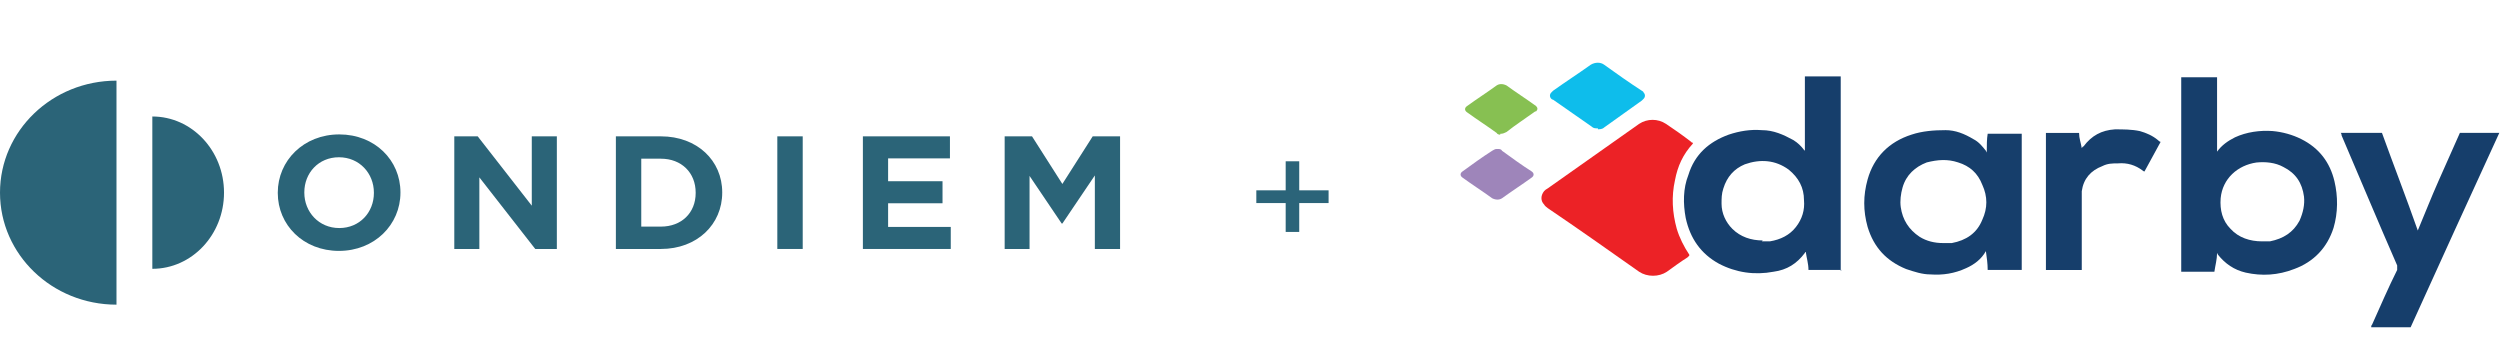
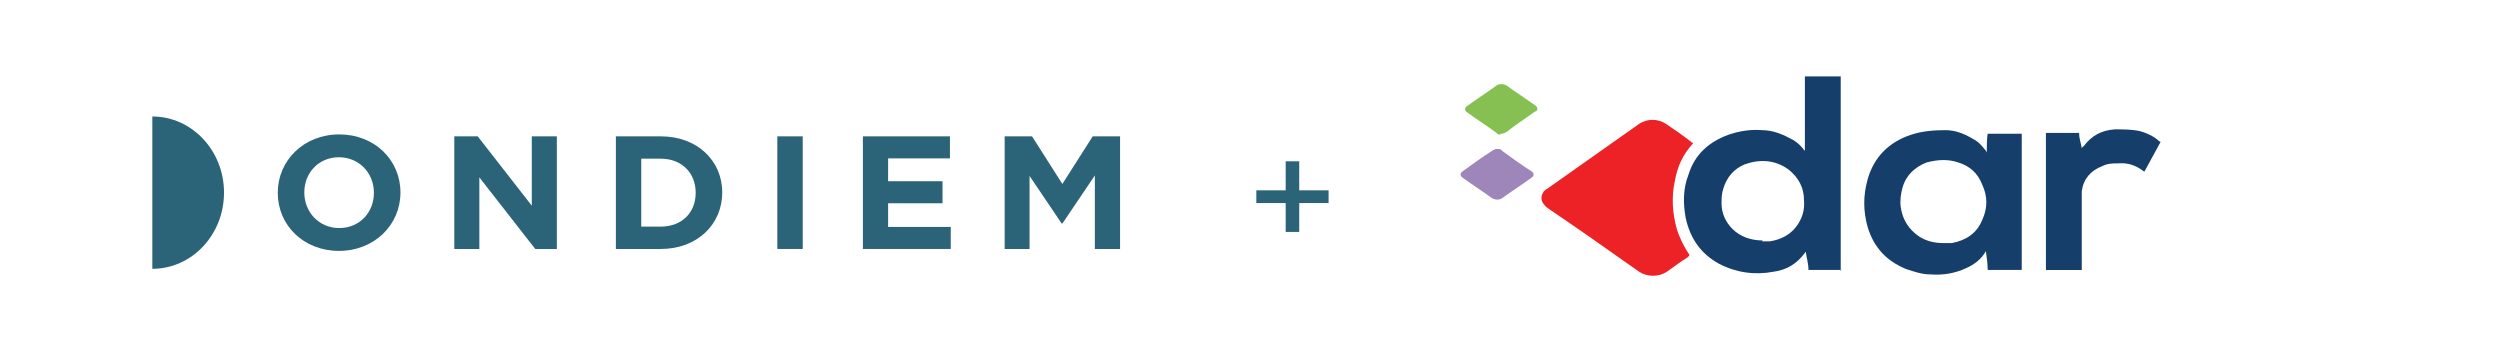
<svg xmlns="http://www.w3.org/2000/svg" width="279" height="39" viewBox="0 0 279 39" fill="none">
-   <path d="M247.425 8.525V16.925C247.925 16.225 248.625 15.725 249.425 15.325C250.725 14.725 252.225 14.525 253.625 14.625C254.725 14.725 255.825 15.025 256.825 15.525C258.825 16.525 260.025 18.125 260.525 20.225C260.925 21.925 260.925 23.725 260.425 25.425C259.725 27.625 258.225 29.225 256.025 30.025C254.225 30.725 252.425 30.825 250.625 30.425C249.325 30.125 248.325 29.425 247.525 28.425L247.425 28.225C247.425 28.925 247.225 29.625 247.125 30.325H243.425V8.625H247.425V8.525ZM252.425 26.935H253.325C254.825 26.635 255.925 25.935 256.625 24.635C257.025 23.735 257.225 22.835 257.125 21.935C256.925 20.435 256.225 19.335 254.825 18.635C253.925 18.135 252.825 18.035 251.825 18.135C249.725 18.435 248.025 19.935 247.825 22.135C247.725 23.435 248.025 24.635 248.925 25.535C249.825 26.535 251.125 26.935 252.425 26.935Z" fill="#163E6B" />
  <path d="M205.525 30.125H201.825C201.825 29.425 201.625 28.825 201.525 28.125C201.525 28.125 201.425 28.125 201.425 28.225C200.525 29.425 199.425 30.125 197.925 30.325C195.825 30.725 193.725 30.425 191.825 29.425C189.825 28.325 188.625 26.625 188.125 24.325C187.825 22.725 187.825 21.025 188.425 19.525C189.125 17.225 190.725 15.825 192.925 15.025C194.125 14.625 195.325 14.425 196.625 14.525C197.925 14.525 199.025 15.025 200.125 15.625C200.625 15.925 201.025 16.325 201.325 16.725L201.425 16.825V8.525H205.425V30.225L205.525 30.125ZM196.625 26.935H197.525C198.725 26.735 199.725 26.235 200.425 25.335C201.125 24.435 201.425 23.435 201.325 22.335C201.325 20.935 200.725 19.835 199.625 18.935C198.125 17.835 196.425 17.735 194.725 18.335C193.525 18.835 192.725 19.735 192.325 21.035C192.125 21.635 192.125 22.135 192.125 22.735C192.125 23.835 192.625 24.835 193.325 25.535C194.225 26.435 195.425 26.835 196.725 26.835L196.625 26.935Z" fill="#163E6B" />
  <path d="M221.725 16.925C221.725 16.225 221.725 15.525 221.825 14.925H225.625V30.125H221.825C221.825 29.425 221.725 28.725 221.625 28.025C221.125 28.925 220.325 29.525 219.425 29.925C218.125 30.525 216.825 30.725 215.425 30.625C214.525 30.625 213.625 30.325 212.725 30.025C210.525 29.125 209.125 27.625 208.425 25.325C207.925 23.525 207.925 21.825 208.425 20.025C209.125 17.525 210.825 15.825 213.325 15.025C214.525 14.625 215.825 14.525 217.125 14.525C218.225 14.525 219.225 14.925 220.225 15.525C220.825 15.825 221.225 16.325 221.625 16.825L221.725 17.025V16.925ZM216.925 27.125H217.825C219.425 26.825 220.625 26.025 221.225 24.525C221.825 23.225 221.825 21.925 221.225 20.625C220.725 19.325 219.825 18.525 218.525 18.125C217.325 17.725 216.225 17.825 215.025 18.125C213.725 18.625 212.725 19.525 212.325 20.925C212.125 21.625 212.025 22.425 212.125 23.125C212.325 24.525 213.025 25.625 214.225 26.425C215.025 26.925 215.925 27.125 216.825 27.125H216.925Z" fill="#163E6B" />
  <path d="M188.925 15.925V16.025C187.825 17.225 187.225 18.525 186.925 20.125C186.525 21.925 186.625 23.725 187.125 25.525C187.425 26.525 187.925 27.525 188.525 28.425V28.525C188.525 28.525 188.425 28.625 188.325 28.725C187.525 29.225 186.725 29.825 186.025 30.325C185.125 30.925 183.825 30.925 182.925 30.325C179.525 27.925 176.125 25.525 172.725 23.225C172.625 23.125 172.425 23.025 172.325 22.825C171.925 22.425 171.925 21.825 172.325 21.325C172.425 21.225 172.525 21.125 172.725 21.025C176.125 18.625 179.525 16.225 182.925 13.825C183.825 13.225 185.025 13.225 185.925 13.825C186.825 14.425 187.825 15.125 188.725 15.825L188.825 15.925H188.925Z" fill="#EC2226" />
-   <path d="M269.025 36.525H264.625C264.625 36.425 264.625 36.325 264.725 36.225C265.625 34.225 266.525 32.125 267.525 30.125V29.625C265.425 24.825 263.425 20.025 261.325 15.125C261.325 15.125 261.325 14.925 261.225 14.825H265.825C267.125 18.425 268.525 22.025 269.825 25.725C270.625 23.825 271.325 22.025 272.125 20.225C272.925 18.425 273.725 16.625 274.525 14.825H278.925C275.625 22.025 272.325 29.225 269.025 36.525Z" fill="#163E6B" />
  <path d="M228.325 14.835H232.025C232.025 15.435 232.225 15.935 232.325 16.535C232.325 16.535 232.425 16.335 232.525 16.335C233.425 15.135 234.525 14.535 236.025 14.435C236.925 14.435 237.925 14.435 238.825 14.635C239.525 14.835 240.225 15.135 240.825 15.635C240.825 15.635 241.025 15.835 241.125 15.835C240.525 16.935 239.925 18.035 239.325 19.135C239.325 19.135 239.225 19.135 239.125 19.035C238.325 18.435 237.425 18.135 236.325 18.235C235.725 18.235 235.225 18.235 234.625 18.535C233.325 19.035 232.525 19.935 232.325 21.335V30.135H228.325V14.825V14.835Z" fill="#163E6B" />
-   <path d="M178.325 14.325C178.025 14.325 177.825 14.325 177.625 14.125C176.225 13.125 174.725 12.125 173.325 11.125C173.325 11.125 173.225 11.125 173.125 11.025C172.925 10.825 172.925 10.525 173.125 10.325C173.125 10.325 173.225 10.225 173.325 10.125C174.725 9.125 176.125 8.225 177.525 7.225C178.025 6.925 178.625 6.925 179.025 7.225C180.425 8.225 181.825 9.225 183.225 10.125C183.225 10.125 183.425 10.225 183.425 10.325C183.625 10.525 183.625 10.825 183.425 11.025C183.225 11.225 183.325 11.125 183.225 11.225C181.825 12.225 180.425 13.225 179.025 14.225C178.825 14.425 178.525 14.425 178.325 14.425V14.325Z" fill="#0EBDEB" />
  <path d="M167.425 15.035C167.425 15.035 167.125 15.035 167.025 14.835C165.925 14.035 164.825 13.335 163.725 12.535C163.425 12.335 163.425 12.035 163.725 11.835C164.825 11.035 165.925 10.335 167.025 9.535C167.325 9.335 167.725 9.335 168.125 9.535C169.225 10.335 170.325 11.035 171.425 11.835C171.625 12.035 171.625 12.235 171.425 12.435H171.325C170.225 13.235 169.125 13.935 168.125 14.735C167.925 14.835 167.725 14.935 167.425 14.935V15.035Z" fill="#87C052" />
  <path d="M167.125 16.625C167.325 16.625 167.525 16.625 167.625 16.825C168.725 17.625 169.825 18.425 170.925 19.125C171.225 19.325 171.225 19.625 170.925 19.825C169.825 20.625 168.725 21.325 167.625 22.125C167.325 22.325 166.925 22.325 166.525 22.125C165.425 21.325 164.325 20.625 163.225 19.825C162.925 19.625 162.925 19.325 163.225 19.125C164.325 18.325 165.425 17.525 166.525 16.825C166.725 16.725 166.825 16.625 167.025 16.625H167.125Z" fill="#9E85BA" />
  <path d="M143.482 25.884V18H144.994V25.884H143.482ZM140.206 22.662V21.24H148.27V22.662H140.206Z" fill="#2B6479" />
-   <path d="M13 21.5C13 28.403 13 26.565 13 34C5.82 34 0 28.403 0 21.5C0 14.596 5.82 9 13 9C13 17.297 13 14.596 13 21.5Z" fill="#2B6478" />
  <path d="M17 21.5C17 16.805 17 18.056 17 13C21.418 13 25 16.805 25 21.5C25 26.195 21.418 30 17 30C17 24.358 17 26.195 17 21.5Z" fill="#2B6478" />
  <path d="M37.826 28C41.801 28 44.69 25.073 44.69 21.5V21.464C44.69 17.891 41.837 15 37.863 15C33.889 15 31 17.927 31 21.5V21.536C31 25.109 33.852 28 37.826 28ZM37.863 25.45C35.582 25.45 33.962 23.655 33.962 21.5V21.464C33.962 19.309 35.545 17.55 37.826 17.55C40.108 17.55 41.727 19.345 41.727 21.5V21.536C41.727 23.691 40.145 25.45 37.863 25.45Z" fill="#2B6478" />
  <path d="M50.699 27.785H53.496V19.794L59.733 27.785H62.144V15.216H59.347V22.954L53.312 15.216H50.699V27.785Z" fill="#2B6478" />
  <path d="M68.732 27.785H73.755C77.803 27.785 80.6 25.037 80.6 21.5V21.464C80.6 17.927 77.803 15.216 73.755 15.216H68.732V27.785ZM73.755 17.711C76.055 17.711 77.637 19.273 77.637 21.5V21.536C77.637 23.762 76.055 25.289 73.755 25.289H71.565V17.711H73.755Z" fill="#2B6478" />
  <path d="M86.749 27.785H89.583V15.216H86.749V27.785Z" fill="#2B6478" />
  <path d="M96.298 27.785H106.105V25.325H99.113V22.685H105.185V20.225H99.113V17.675H106.013V15.216H96.298V27.785Z" fill="#2B6478" />
  <path d="M112.12 27.785H114.898V19.633L118.486 24.948H118.56L122.185 19.579V27.785H125V15.216H121.946L118.56 20.53L115.174 15.216H112.12V27.785Z" fill="#2B6478" />
</svg>